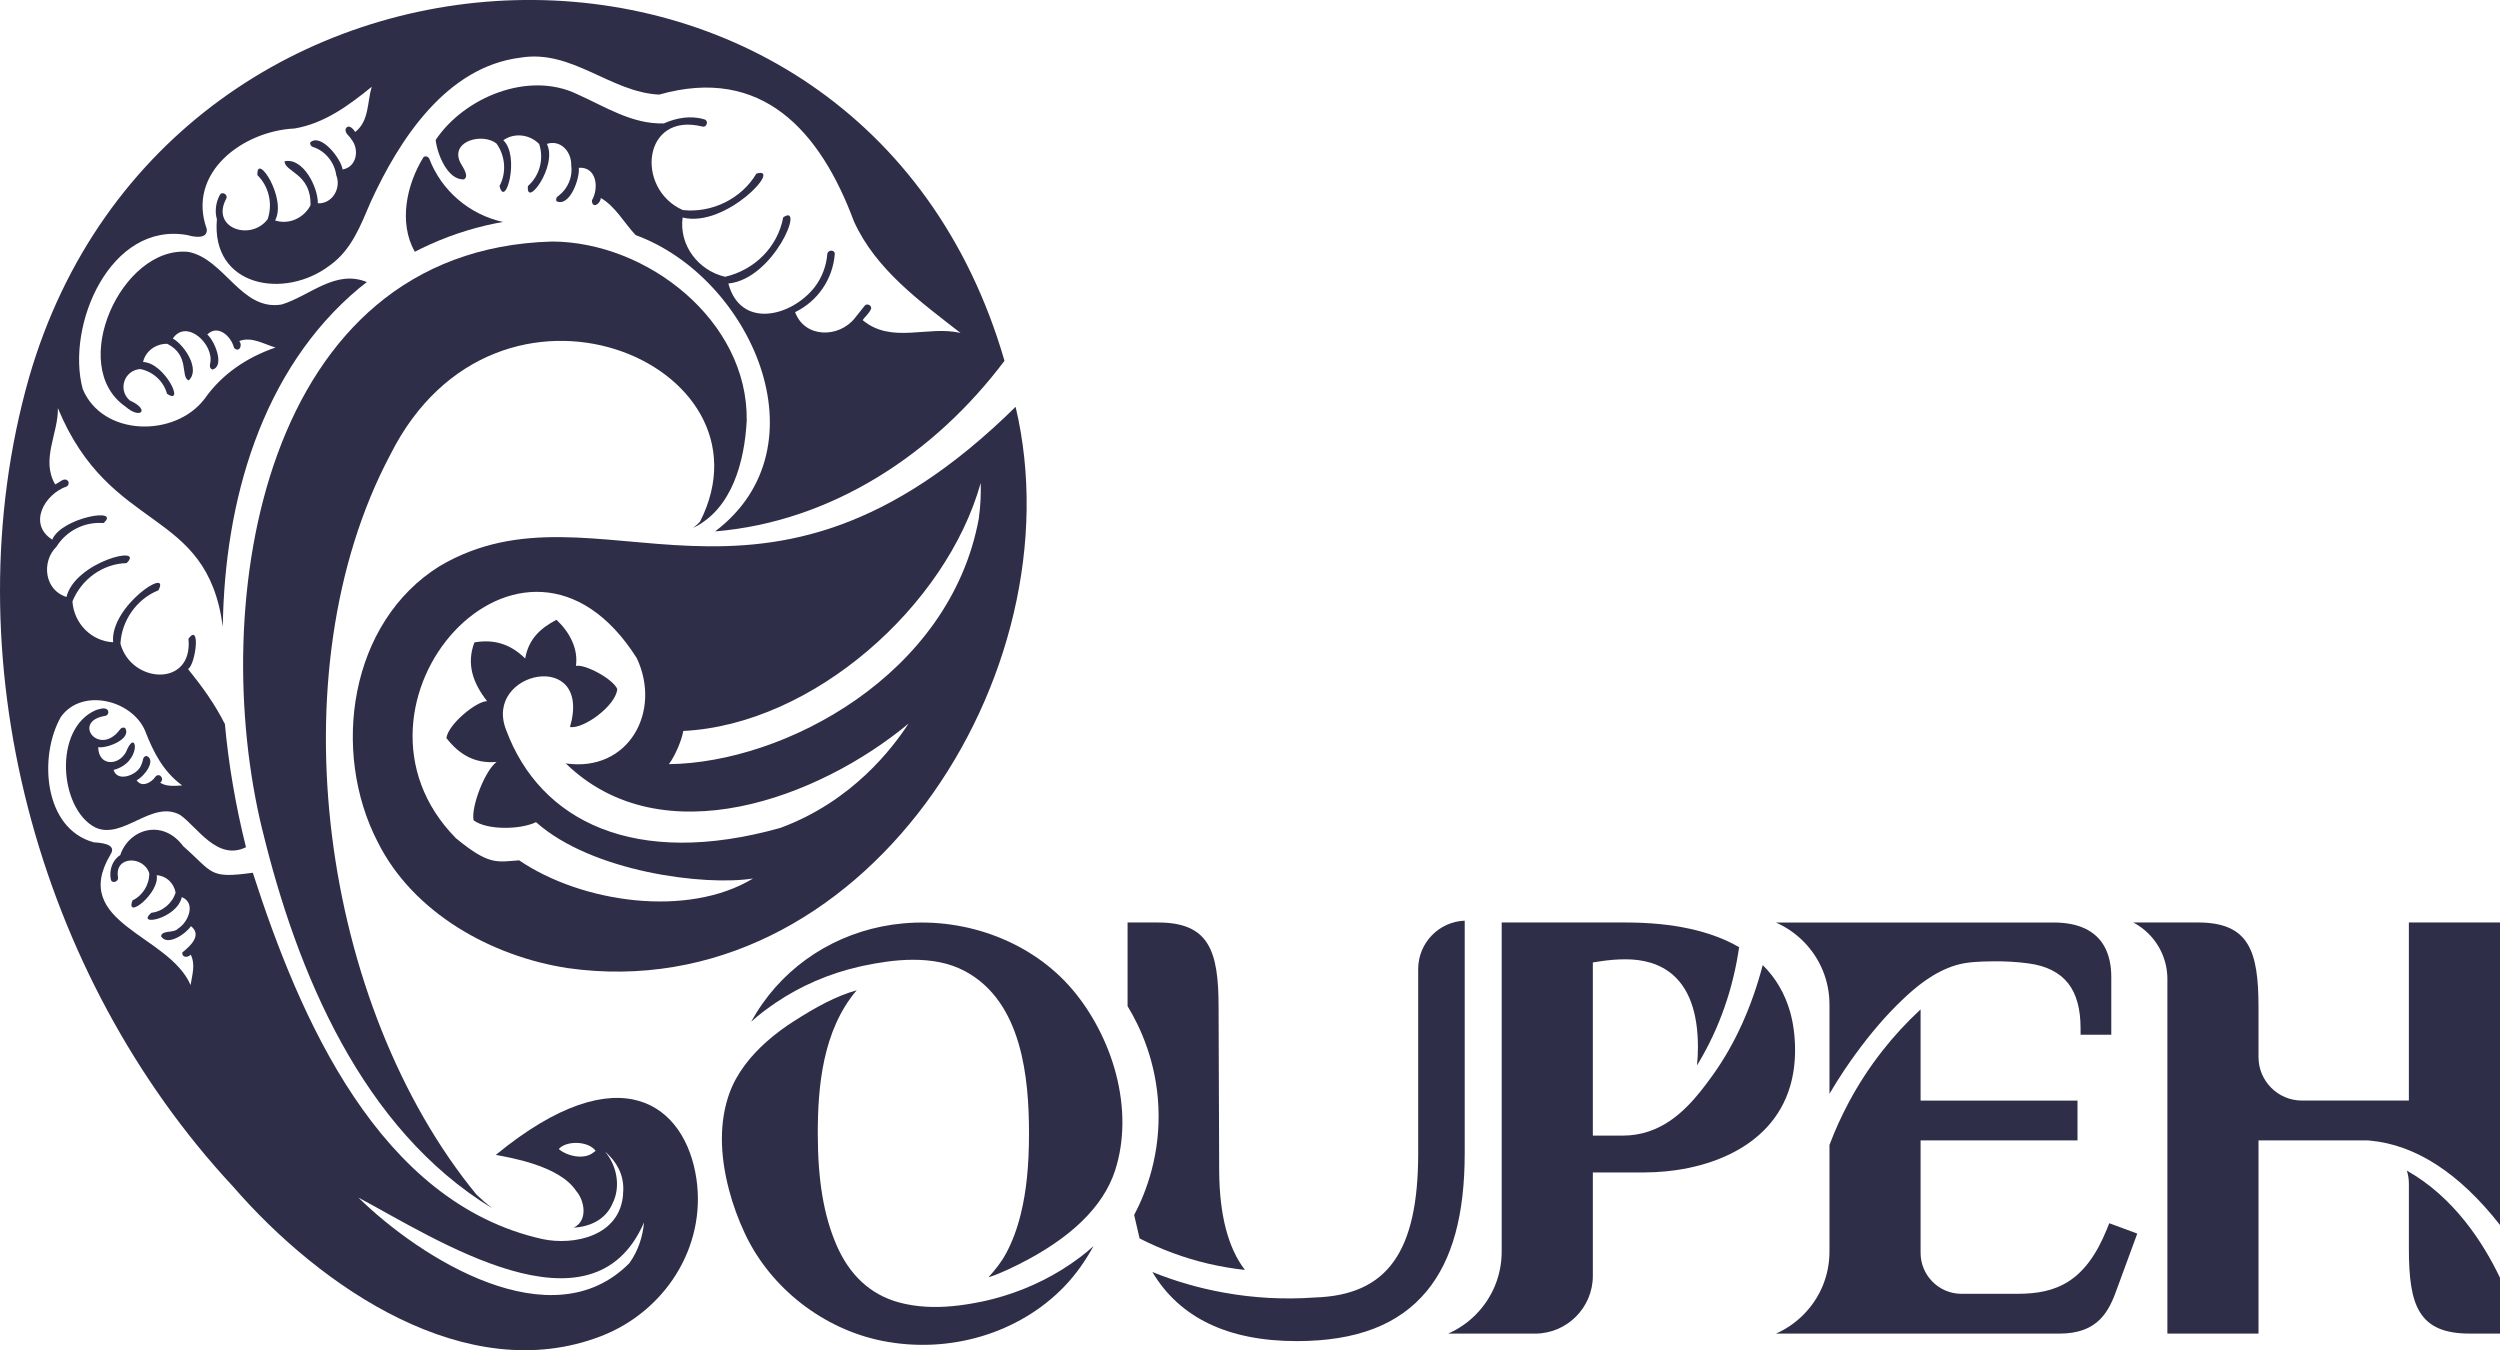
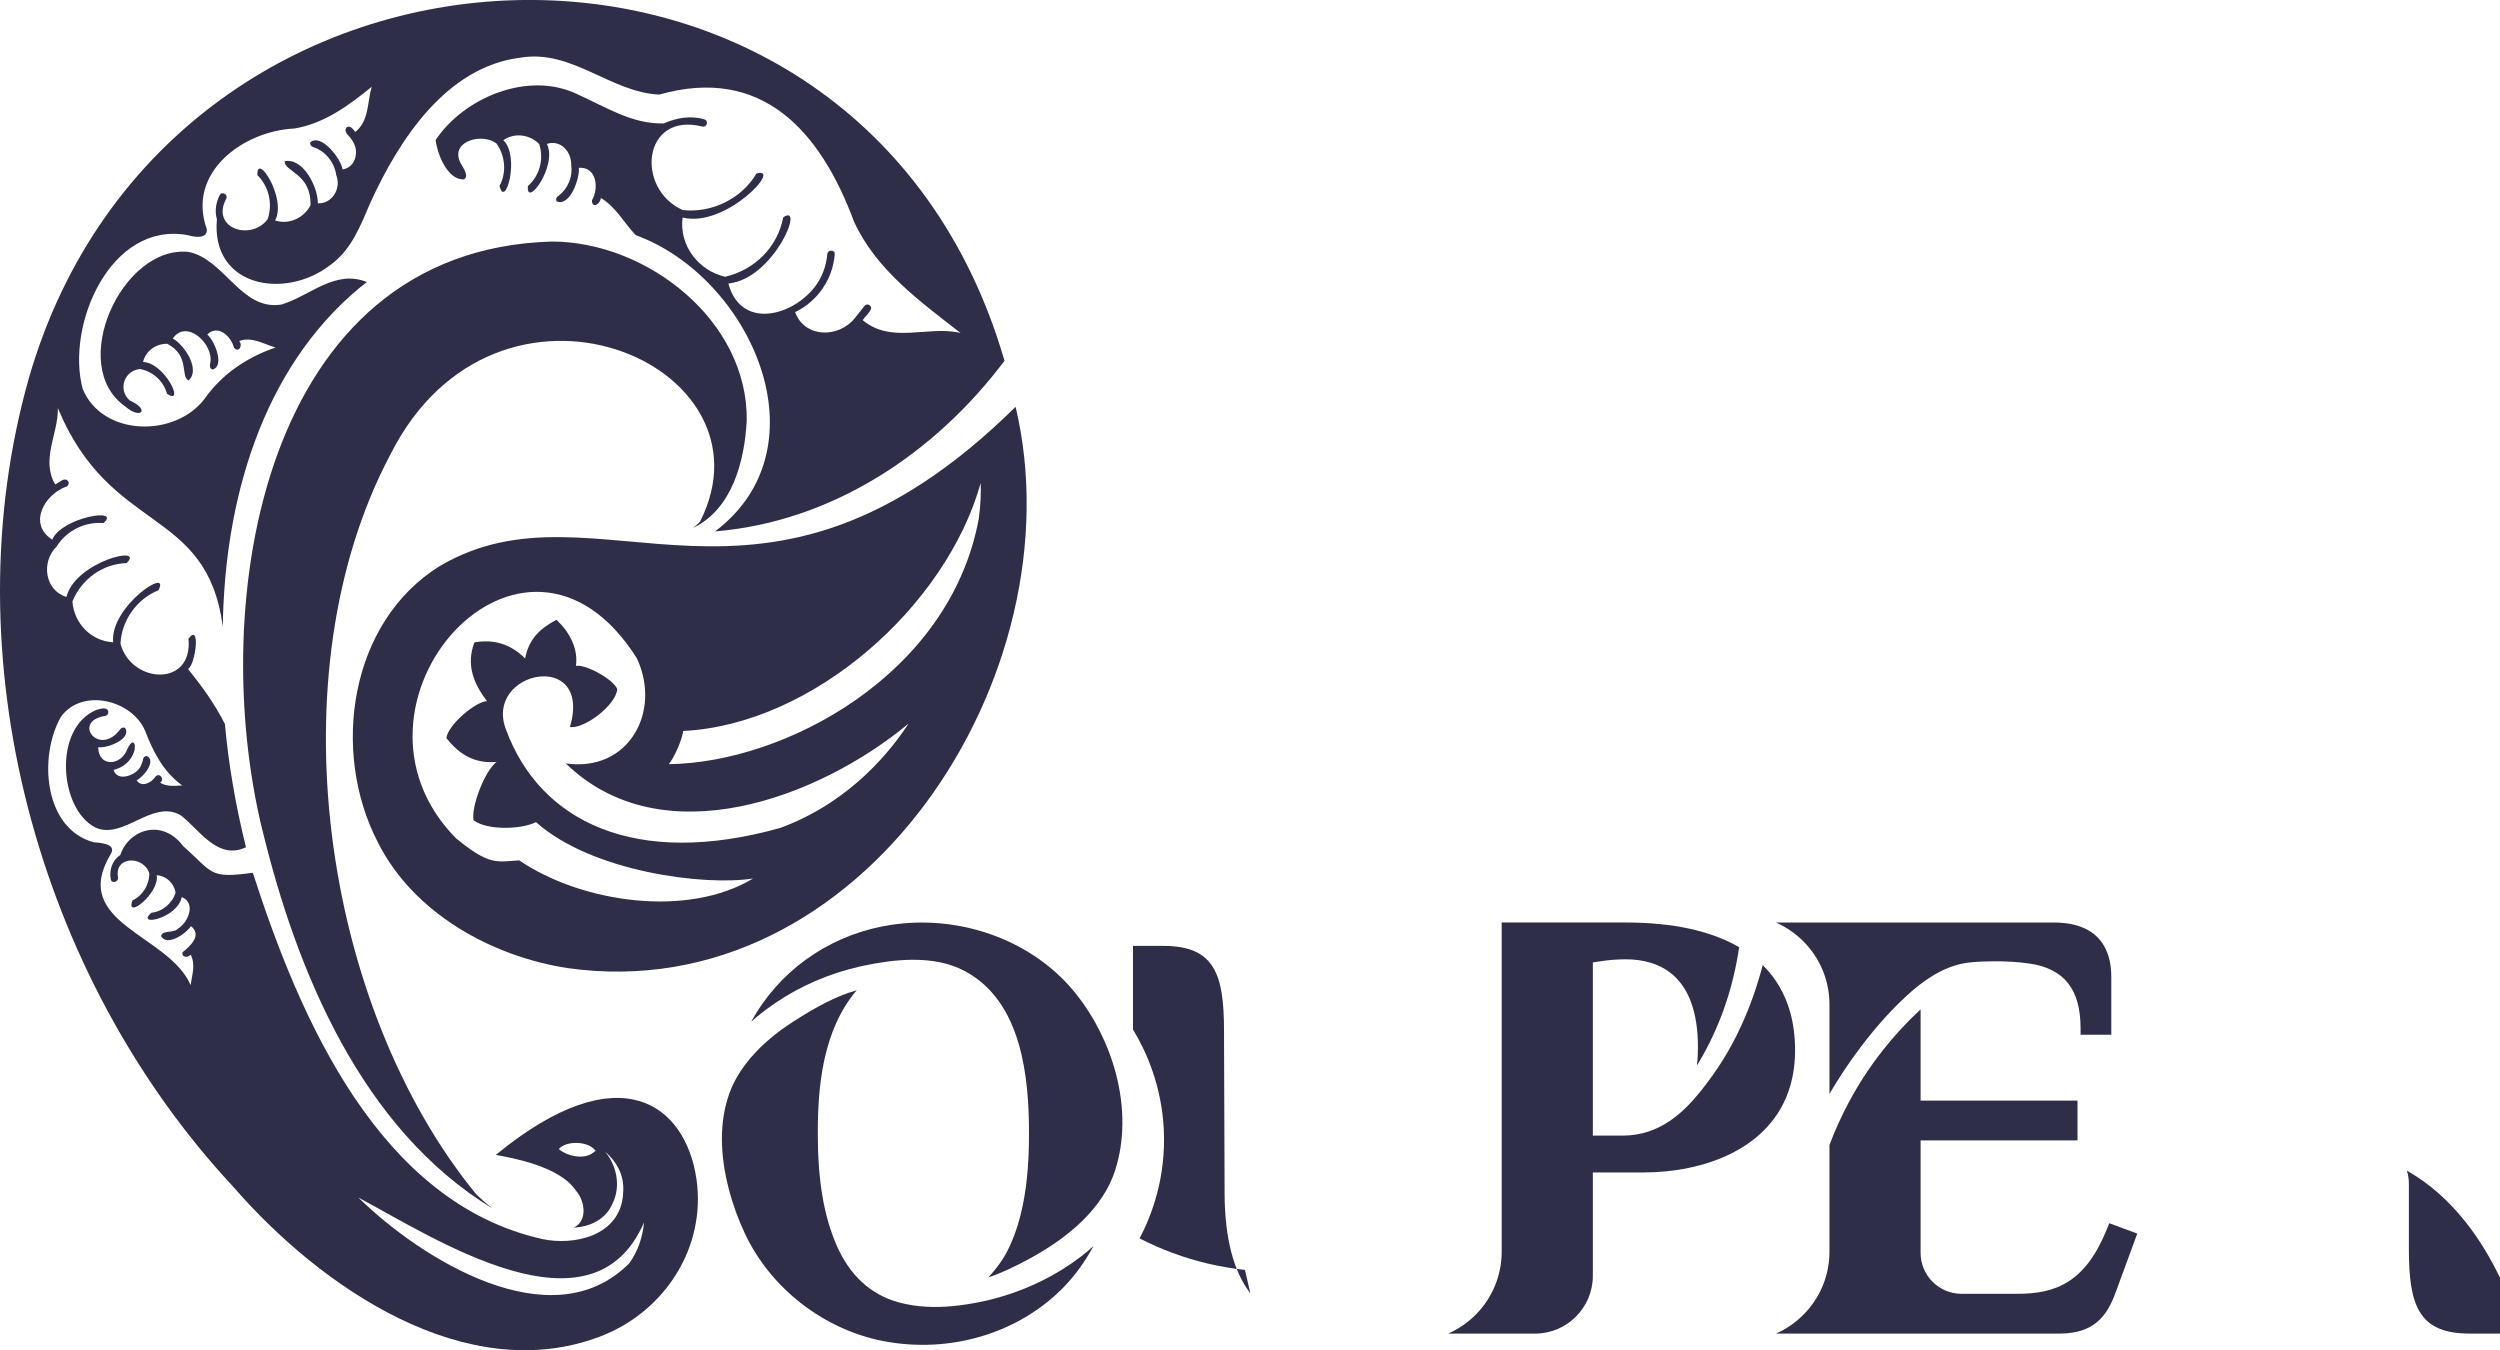
<svg xmlns="http://www.w3.org/2000/svg" id="Layer_2" data-name="Layer 2" viewBox="0 0 668.05 360.81">
  <defs>
    <style>
      .cls-1 {
        fill: #2f2e49;
        stroke-width: 0px;
      }
    </style>
  </defs>
  <g id="Layer_1-2" data-name="Layer 1">
    <g>
      <g>
        <path class="cls-1" d="M132.5,308.61c3.72.73,16.98,2.83,21.45,9.62,2.18,2.42,3.31,7.91-.63,9.81,4.39-.22,8.56-2.19,10.35-6.43,2.22-4.36,1.24-9.95-1.82-13.66,0,0,0-.02-.01-.02h0s.01,0,.01,0c0,0-.01-.02-.01-.02,0,0,0-.02,0-.02,0-.07.33.29.95.89,2.77,2.8,4.16,6.41,3.68,10.34l.05-.19c-.7,11.46-13.24,13.95-21.53,12.18-43.74-9.7-64.96-59.16-77.43-97.9-11.81,1.63-10.47.07-18.59-7.09-5.61-7.52-14.56-4.51-16.84,2.39-2.13,1.3-3,4.06-2.52,6.45.2,1.27,2.13.73,1.93-.53-1.02-5.81,6.88-5.8,8.35-1.06.03,3.02-1.72,5.9-4.48,7.24-2.02,5.39,7.35-2.01,6.46-6.74,2.54.16,4.57,2.04,5.06,4.64-.88,2.87-3.48,5.07-6.49,5.4-4.34,3.77,6.86,1.66,8.14-4.19,3.84,1.53,1.79,6.65-.96,8.39-1.19,1.35-4.3.33-4.58,2.06,1.63,2.8,6.67-.65,7.98-2.69,3.05,2.38-.15,5.32-2.26,6.99-.26,1.46,1.45,1.5,2.21.63,1.33,2.72.36,5.4-.04,8.13-5.78-13.52-32.34-16.47-21.42-34.86,1.88-2.87-2.58-3.17-4.44-3.29-13.48-3.64-14.75-23.12-8.79-33.53,5.6-7.81,18.96-4.56,22.49,3.71,2.17,5.65,4.88,10.97,9.92,14.62-1.96.11-4.17.38-5.9-.74,1.25-.83,0-2.74-1.17-1.7-1.12,1.74-3.8,3.11-5.11,1.05,1.84-.82,5.4-5.29,2.69-6.49-.59.03-.92.44-1,.99.03.13-.49,1.88-1.02,2.39-1.31,1.87-5.82,3.56-6.83.36,7.61-1.98,6.22-11.11,3.67-5.58-1.59,4.47-7.68,4.98-7.78-.5,2.4.37,8.98-2.19,7.21-5.11-.49-.29-1.07-.09-1.37.36-5.56,7.49-13-2.15-4.02-3.61-.03,0-.06,0-.09.01.91-.02,1.31-1.13.66-1.74-.9-.63-2.16-.02-3.1.19.03,0,.06,0,.09-.01-11.47,4.95-9.77,26.42-.16,31.36,7.39,3.44,15.19-7.56,22.73-3.32,4.63,3.32,9.89,12.34,17.54,8.6-2.73-10.98-4.67-22.08-5.67-33.34,0,.12.01.25.01.38-2.64-5.28-6.12-10.07-9.82-14.65,2.02-1.19,3.43-12.53.11-8.12,1.29,13.09-15.32,12.04-18.17,1.35.28-6.17,4.38-12,10.14-14.27,3.47-6.54-12.98,4.3-12.1,13.88-5.79-.27-10.49-5.03-10.87-10.92h0c2.38-5.87,8.03-10.06,14.47-10.23,5.15-4.98-13.75-.38-16.07,9.04-5.87-1.8-6.77-9.4-2.66-13.44h0c2.67-4.28,7.54-6.71,12.56-6.3,4.91-4.28-11.22-1.5-13.7,4.42h0c-6.6-4.16-2.04-12.2,3.9-14.22.45-.26.65-.92.36-1.37-.98-1.29-2.42.44-3.48.83-3.87-6.61.86-13.61.73-20.37,14.07,33.98,39.77,26.05,44.07,58.4.44-33.17,10.18-68.64,36.57-90.58h.01c.63-.5,1.29-1.02,1.92-1.51-8.45-3.46-15.22,3.69-22.76,5.99-10.83,1.85-15.27-12.23-24.99-14.06-17.74-1.7-32.38,30.45-16.81,41.31,0,0,0,.01.02.01,4.01,3.58,6.78.89,1.18-1.61-3.24-2.82-1.54-8.04,2.78-8.4,3.42.66,6.27,3.25,7.17,6.61,4.98,3.34-.6-8.31-6.4-8.49.67-2.92,3.41-4.91,6.46-4.86,6.16,3.11,3.43,8.86,5.72,9.78,3.2-2.85-1.05-9.41-4.23-11.2,3.69-5.39,11.09,1.6,9.99,6.61-.17.62-.15,1.48.62,1.68,3.35-.89.55-7.72-1.4-9.35,2.78-2.79,6.36.4,7.14,3.53,1.27,1.49,2.44-.62,1.39-1.79,3.38-1.27,6.56.84,9.71,1.73-7.61,2.61-14.27,7.05-18.93,13.67-7.87,10.44-27.31,10.18-32.6-2.59-4.56-16.97,7.38-44.88,28.04-41.11,1.66.51,5.41,1.16,5.11-1.63-5.41-15.08,9.7-26.21,23.43-26.86,7.98-1.34,14.52-6.16,20.65-11.15-1.22,4.07-.66,9.19-4.43,12.09-.52-.94-1.91-2.31-2.57-.72-.15,1.1,1.13,1.83,1.61,2.73,0,.01.02.01.02.02,2.13,2.72,1.35,7.32-2.41,7.98-.42-2.91-5.77-9.77-8.63-7.25-.15.54.18,1.06.7,1.23,3.32,1.06,5.75,4.1,6.23,7.51,0,0,0,.02.01.03,1.38,3.46-1.04,7.69-4.92,7.52.02-4.45-4.02-12.31-8.9-11.23.03,2.88,7.18,3.25,6.93,11.78-1.82,3.43-5.8,5.23-9.46,4.03,3.22-5.95-5.07-18.49-4.72-12.1,3.09,3.03,4.13,7.7,2.73,11.77-4.49,5.96-15.28,2.39-11.08-5.45.61-1.13-1.12-2.14-1.72-1-1.09,2.06-1.35,4.42-.76,6.45-1.62,18.09,18.1,21.59,30.21,12.31,5.77-4.11,8.18-10.62,10.87-16.89,7.67-16.75,20.26-36.16,40.08-38.6,13.71-2.28,24.06,9.27,37.01,9.88,27.56-7.82,43.11,9.81,52.05,33.87,5.85,12.89,17.65,21.37,28.5,29.83-8.64-2.08-18.45,3.03-26.15-3.43.7-1.08,1.92-1.94,2.27-3.18.05-.84-1.15-1.36-1.71-.71-.88,1.11-1.77,2.22-2.65,3.33-4.23,5.36-13.39,5.44-15.97-1.58,5.99-2.9,10.06-8.77,10.59-15.47.11-1.29-1.89-1.28-2,0-.25,3.15-1.43,6.23-3.34,8.75-6.32,8.08-19.85,11.22-23.09-.93,12.16-1.2,20.59-21.8,14.66-17.68-1.49,7.97-7.68,14.07-15.53,15.88-7.23-1.69-12.34-8.5-11.35-15.83,11.6,2.88,26.96-13.9,19.72-11.74-4.01,6.74-11.91,10.59-19.68,9.74-12.77-5.7-10.73-26.29,5.21-22.32,1.25.34,1.78-1.59.54-1.92-3.67-1.1-7.45-.39-10.79,1.08-8.47.29-15.73-4.5-23.18-7.81-13.04-6.3-30.2.88-37.81,12.23.4,3.73,3.16,10.78,7.56,10.54,1.64-.93-.73-3.78-1.14-4.83-2.29-5.59,6.24-7.59,9.82-4.76,2.37,3.28,2.75,7.77.82,11.36,1.54,6.31,5.54-8.01,1.01-12.23h0c2.95-2.07,7.05-1.59,9.59,1.02,1.31,4.02.15,8.41-3.01,11.22-.58,6.1,7.99-5.3,5.07-11.26h0c3.67-1.2,6.63,2.09,6.5,5.77.44,3.04-.89,6.17-3.31,8.04,0,0-.04.02-.04.03t.01-.02s-.03.03-.03.03c-.53.31-.87.91-.53,1.49,3.49,1.56,6.25-6.07,5.93-8.96h0c4.73-.31,5.46,5.33,3.5,8.72.02,2.34,2.27,1,2.38-.65,3.99,2.34,6.19,6.64,9.32,9.93,30.59,11.14,51.19,56.47,21.22,79.17,31.29-2.59,58.76-20.87,77.33-45.59C229.88-36.57,45.28-29.09,7.75,100.92c-21.1,74.33,2.13,159.86,54.52,216.14,23.51,27.12,62.53,53.74,98.25,40.02,17.17-6.59,28.23-23.84,25.58-42.04-2.86-19.62-20.22-33.84-53.61-6.43ZM158.66,307.9c-2.69,2.27-7.5.83-9.34-.87,2.01-2.28,7.88-2.21,9.85.51l-.51.36ZM168.17,337.55c-20.63,20.85-55.63-1.11-72.41-17.54,20.53,10.93,62.49,38.61,76.34,6.64-.35,3.78-1.55,7.61-3.93,10.9Z" />
        <path class="cls-1" d="M187.05,139.41c-.57.6-1.19,1.16-1.84,1.66,10.5-5.04,13.76-17.91,14.33-28.67.38-26.68-26.58-47.76-52-47.86-77.55,2.16-92.27,96.67-77.42,157.32,0,.01.02.02.02.02,9.24,38.05,26.64,79.8,61.32,100.96,0,0,0,0,0,0,0,0,0,0,.01,0-1.69-1.36-2.72-2.26-4.18-3.66l.03.04c-41.29-50.38-53.99-139.4-23-197.76,28.42-56.55,104.29-24.46,82.73,17.96Z" />
        <path class="cls-1" d="M271.39,108.71c-68.42,67.42-111.36,17.52-153.88,42.55-24.14,14.99-29.11,49.51-16.58,73.74,9.49,18.99,30.4,30.57,50.77,33.7,78.51,11.09,136.65-78.47,119.69-149.99ZM208.5,221.24c-38.76,10.86-64.17-1.67-73.26-26.2-6.16-15.75,23.17-21.84,17.07-.77,3.54.64,12.25-5.64,12.64-10.14-1.07-2.63-8.45-6.67-11.05-6.2.65-4.58-1.68-9.02-5.2-12.31-4.19,2.2-7.44,5.05-8.36,10.34-3.92-3.87-8.33-5.21-13.57-4.3-2.22,5.88-.33,10.91,3.39,15.71-2.76-.06-10.35,6.09-10.88,9.84,3.4,4.39,7.59,6.91,13.42,6.39-3.1,2.26-6.88,12.03-6.15,15.6,3.61,2.71,12.65,2.5,16.68.49,14.93,13.32,45.05,17.12,58,15.06-17.48,10.59-45.76,6.52-62.5-4.85-5.98.4-7.95,1.45-16.9-5.91-35.15-35.7,18.09-95.93,48.33-48.12,6.73,14.28-2.2,30.55-18.98,28.13,25.75,25.03,67.73,9.21,91.61-10.65-4.25,6.48-14.98,20.78-34.29,27.89ZM261.55,138.6c-7.71,41.84-52.01,65.24-82.82,65.6,1.55-1.99,3.42-6.26,3.86-8.87,34.77-1.73,70.32-33.46,79.47-66.26.07,2.24.05,5.57-.51,9.53Z" />
-         <path class="cls-1" d="M132.6,59.65c.6-.12,1.21-.23,1.81-.33-8.94-1.98-16.43-8.32-19.71-16.94-.28-.52-1.01-.81-1.51-.4-.01,0-.01,0-.02,0-4.61,7.48-6.67,17.59-2.33,25.3.59-.32,1.18-.62,1.79-.9,0,0,0,0,0,0,6.33-3.09,13.06-5.36,19.97-6.74Z" />
      </g>
      <path class="cls-1" d="M285.86,337.92c-6.04,4.1-12.99,7.23-20.25,9.13-1.04.27-2.08.52-3.13.74-5.62,1.18-10.51,1.65-14.96,1.39-2.61-.14-5.1-.54-7.41-1.18-7.51-2.08-13.09-7.23-16.58-15.3-3.41-7.88-5-17.34-5-29.77s1.24-27.52,10.4-38.32c-5.64,1.61-10.88,4.5-16.77,8.26-2.3,1.47-4.87,3.31-7.34,5.51-4.12,3.67-7.99,8.33-9.97,13.94-2.58,7.32-2.59,15.96-.03,25.68,1.04,3.95,2.47,7.87,4.25,11.66,6.83,14.53,20.92,25.52,36.76,28.66,17.88,3.54,36.46-2,48.53-14.49,3.29-3.41,5.81-7.14,7.85-10.86-2.14,1.99-4.42,3.64-6.35,4.95ZM298.18,286.84c-1.08-4.1-2.66-8.15-4.64-11.96-1.97-3.81-4.35-7.38-7.04-10.54-10.59-12.44-27.91-19.18-45.19-17.59-15.29,1.4-28.99,9.23-37.58,21.47-1.09,1.54-2.1,3.16-3.02,4.83,2.1-1.95,4.46-3.65,6.61-5.12,6.57-4.45,14.2-7.76,22.14-9.58.41-.1.83-.19,1.25-.28,3.8-.8,8.49-1.6,13.31-1.6s9.57.76,13.83,3.04c15.35,8.19,17.12,28.7,17.12,43.42,0,8.61-.7,15.43-2.19,21.46-.98,3.98-2.26,7.41-3.91,10.49-1.33,2.48-2.97,4.46-4.72,6.43.2-.06.4-.12.6-.19.62-.2,1.27-.44,1.95-.72,1.6-.65,3.27-1.42,5.26-2.41,14.13-7.03,22.88-15.53,26.03-25.26,2.52-7.83,2.59-16.79.19-25.89Z" />
-       <path class="cls-1" d="M332.67,339.35c-3.3-.35-6.64-.93-9.93-1.7-6.3-1.49-12.43-3.75-18.22-6.72l-1.45-6.25c3.33-6.32,7.08-16.4,6.47-29.09-.58-11.84-4.76-21.03-8.23-26.72v-22.36h8.13c13.69,0,16.19,7.62,16.19,22.64l.16,43.84c.08,11.71,2.4,20.56,6.88,26.36Z" />
-       <path class="cls-1" d="M391.4,246.02v62.13c0,16.49-3.3,28.52-10.07,36.76-7.43,9.06-18.82,13.46-34.82,13.46-18.32,0-31.29-6.21-38.57-18.46,6.15,2.48,12.56,4.33,19.08,5.5,8.01,1.46,16.23,1.89,24.43,1.3,19.29-.65,27.52-12.18,27.52-38.56v-49.21c0-6.96,5.53-12.66,12.43-12.92Z" />
+       <path class="cls-1" d="M332.67,339.35c-3.3-.35-6.64-.93-9.93-1.7-6.3-1.49-12.43-3.75-18.22-6.72c3.33-6.32,7.08-16.4,6.47-29.09-.58-11.84-4.76-21.03-8.23-26.72v-22.36h8.13c13.69,0,16.19,7.62,16.19,22.64l.16,43.84c.08,11.71,2.4,20.56,6.88,26.36Z" />
      <path class="cls-1" d="M479.68,280.63c0,3.45-.45,6.7-1.33,9.66-5.01,16.96-23.47,23.01-39.08,23.01h-13.63v27.62c0,8.52-6.93,15.45-15.45,15.45h-23.22c2.69-1.18,5.16-2.86,7.31-5,4.51-4.53,7-10.54,7-16.92v-87.94h33.15c12.56,0,22.75,2.22,30.3,6.6-1.62,11.15-5.25,21.52-10.8,30.83-.15.25-.3.5-.46.76.17-1.53.25-3.16.25-4.87,0-19.41-10.49-23.48-19.29-23.48-1.83,0-4.2.08-7.95.7l-.84.14v46.27h7.98c9.99,0,16.38-6.34,20.82-11.86.93-1.15,1.9-2.44,2.97-3.93.16-.21.31-.43.47-.65,5.79-8.16,10.22-17.95,13.16-29.13,3.48,3.44,5.93,7.64,7.31,12.49.88,3.12,1.33,6.57,1.33,10.25Z" />
      <path class="cls-1" d="M571.12,329.64l-5.27,14.34c-2.27,6.53-5.17,12.39-15.62,12.39h-75.67c2.68-1.18,5.16-2.86,7.3-5,4.52-4.52,7.01-10.53,7.01-16.92v-28.49c1.49-3.96,3.24-7.8,5.22-11.5,2.55-4.76,5.5-9.28,8.82-13.53,3.11-3.98,6.57-7.74,10.31-11.2v24.37h41.93v10.64h-41.93v30.05c0,6.03,4.9,10.94,10.93,10.94h14.95c10.17,0,18.13-2.95,23.93-17.34l.61-1.52,7.48,2.77Z" />
      <path class="cls-1" d="M564.18,261.11v15.4h-8.21v-1.69c0-5.26-1.09-9.21-3.32-12.06-2.28-2.89-5.82-4.68-10.54-5.31-3.15-.43-6.44-.62-9.85-.56-3.07.05-6.54.11-9.6,1.03-6.04,1.82-10.87,5.94-14.4,9.33-4.26,4.06-8.34,8.8-12.48,14.49-.41.57-.82,1.13-1.22,1.7-1.21,1.71-2.48,3.62-3.87,5.84-.62,1-1.23,2-1.82,3.01v-23.86c0-6.39-2.49-12.4-7.01-16.92-2.14-2.14-4.62-3.82-7.3-5h74.22c6.61,0,11.18,2.17,13.54,6.37,1.23,2.2,1.86,4.95,1.86,8.23Z" />
-       <path class="cls-1" d="M668.05,246.5v80.84c-10.83-13.82-22.49-21.4-34.71-22.55l-.54-.04c-.22,0-.46-.02-.69-.02h-28.59v51.63h-24.35v-94.7c0-4.59-1.78-8.9-5.02-12.14-1.23-1.22-2.6-2.23-4.08-3.02h17.24c13.7,0,16.21,7.63,16.21,22.66v13.32c0,6.4,5.21,11.61,11.61,11.61h28.57v-47.59h24.35Z" />
      <path class="cls-1" d="M668.05,341.46v14.9h-8.14c-13.7,0-16.21-7.64-16.21-22.67v-17.37c0-1.2-.18-2.37-.54-3.5,12.58,7.08,20.43,19.28,24.89,28.64Z" />
-       <path class="cls-1" d="M198.04,296.21l-.77,3.74c.09-.74.26-1.83.59-3.1.06-.22.11-.43.18-.64Z" />
-       <path class="cls-1" d="M236.28,257.56h-.95.95Z" />
    </g>
  </g>
</svg>